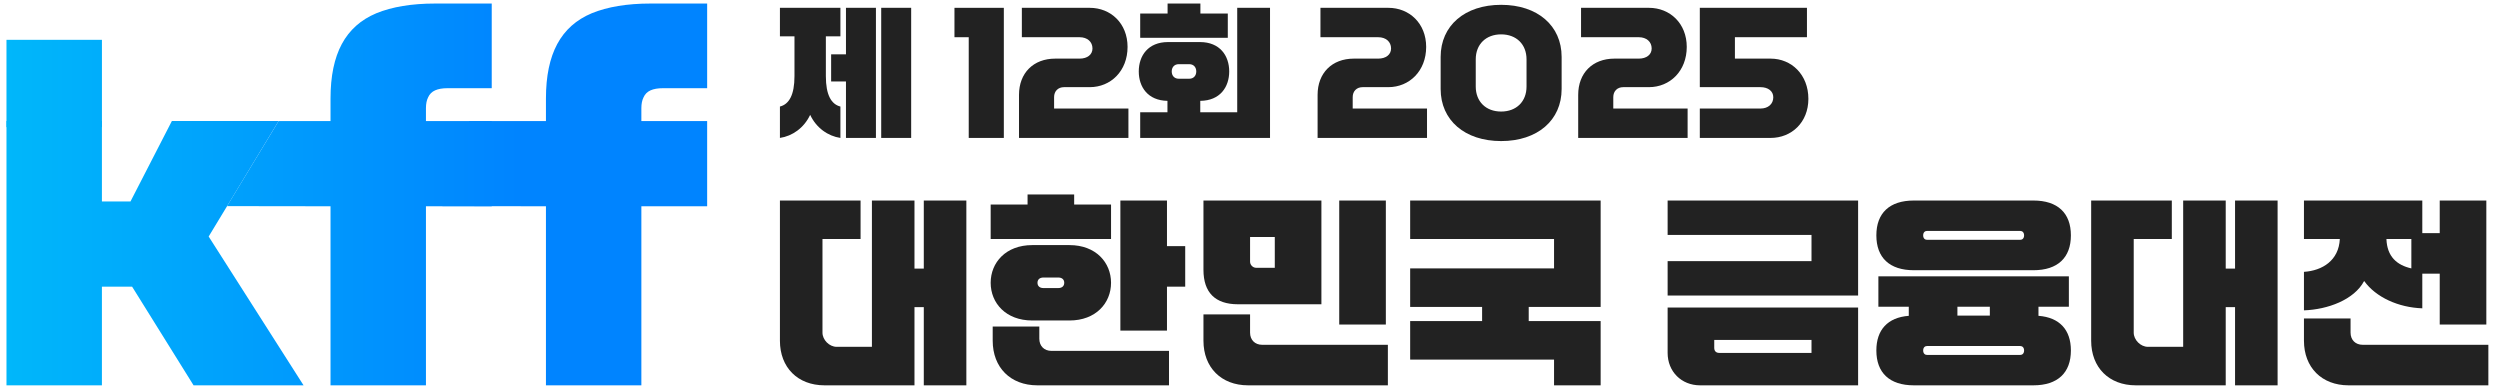
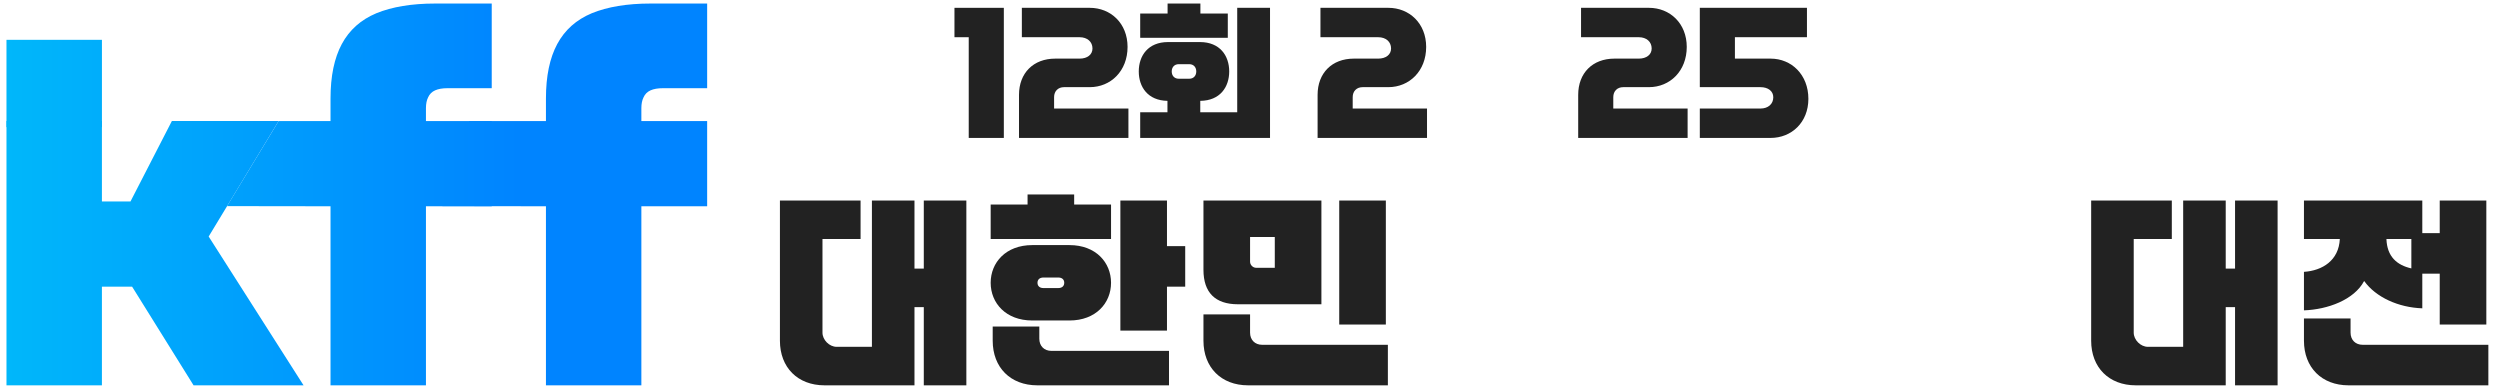
<svg xmlns="http://www.w3.org/2000/svg" width="201" height="31" viewBox="0 0 201 31" fill="none">
  <path d="M26.574 30.98V16.584L18.252 16.572L22.399 9.735H26.574V7.914C26.574 6.123 26.877 4.663 27.484 3.536C28.091 2.409 29.016 1.585 30.258 1.065C31.53 0.545 33.105 0.285 34.983 0.285H39.535V7.091H35.98C35.576 7.091 35.243 7.148 34.983 7.264C34.723 7.38 34.535 7.567 34.42 7.828C34.304 8.059 34.246 8.348 34.246 8.694V9.735H39.535V16.584H34.246V30.98H26.574Z" fill="url(#paint0_linear_6031_192)" />
  <path d="M43.894 30.98V16.584L35.571 16.572L37.719 9.735H43.894V7.914C43.894 6.123 44.197 4.663 44.804 3.536C45.411 2.409 46.336 1.585 47.578 1.065C48.85 0.545 50.425 0.285 52.303 0.285H56.855V7.091H53.3C52.896 7.091 52.563 7.148 52.303 7.264C52.043 7.38 51.855 7.567 51.74 7.828C51.624 8.059 51.566 8.348 51.566 8.694V9.735H56.855V16.584H51.566V30.98H43.894Z" fill="url(#paint1_linear_6031_192)" />
  <path d="M8.194 16.198H10.491L13.819 9.729H22.402L16.777 19.016L24.406 30.98H15.563L10.621 23.047H8.194V30.98H0.521V9.729H8.194V16.198Z" fill="url(#paint2_linear_6031_192)" />
  <path d="M0.521 3.202H8.195V10.223H0.521V3.202Z" fill="url(#paint3_linear_6031_192)" />
  <path d="M145.279 0.629V2.992H139.487V4.713H142.354C144.041 4.713 145.394 6.009 145.394 7.947C145.394 9.84 144.041 11.09 142.354 11.09H136.665V8.727H141.54C142.16 8.727 142.572 8.36 142.572 7.821C142.572 7.328 142.16 7.007 141.54 7.007H136.665V0.629H145.279Z" fill="#222222" />
  <path d="M135.684 11.09H126.887V7.626C126.887 5.871 128.045 4.713 129.8 4.713H131.762C132.381 4.713 132.794 4.391 132.794 3.898C132.794 3.359 132.381 2.992 131.762 2.992H127.116V0.629H132.576C134.262 0.629 135.615 1.879 135.615 3.772C135.615 5.71 134.262 7.007 132.576 7.007H130.511C130.03 7.007 129.708 7.328 129.708 7.809V8.727H135.684V11.09Z" fill="#222222" />
-   <path d="M120.691 0.388C123.616 0.388 125.555 2.063 125.555 4.575V7.156C125.555 9.668 123.616 11.342 120.691 11.342C117.767 11.342 115.828 9.668 115.828 7.156V4.575C115.828 2.063 117.767 0.388 120.691 0.388ZM120.691 8.968C121.919 8.968 122.733 8.165 122.733 6.961V4.77C122.733 3.566 121.919 2.763 120.691 2.763C119.464 2.763 118.65 3.566 118.65 4.77V6.961C118.65 8.165 119.464 8.968 120.691 8.968Z" fill="#222222" />
  <path d="M114.732 11.09H105.935V7.626C105.935 5.871 107.093 4.713 108.848 4.713H110.81C111.429 4.713 111.842 4.391 111.842 3.898C111.842 3.359 111.429 2.992 110.81 2.992H106.164V0.629H111.624C113.31 0.629 114.664 1.879 114.664 3.772C114.664 5.71 113.31 7.007 111.624 7.007H109.559C109.078 7.007 108.757 7.328 108.757 7.809V8.727H114.732V11.09Z" fill="#222222" />
  <path d="M91.672 9.025H93.863V8.108C92.291 8.085 91.557 6.995 91.557 5.745C91.557 4.483 92.303 3.382 93.909 3.382H96.478C98.084 3.382 98.829 4.483 98.829 5.745C98.829 6.995 98.095 8.096 96.501 8.108V9.025H99.472V0.629H102.11V11.09H91.672V9.025ZM91.672 1.088H93.874V0.285H96.512V1.088H98.715V3.038H91.672V1.088ZM94.207 5.745C94.207 6.089 94.425 6.33 94.769 6.33H95.618C95.962 6.33 96.18 6.089 96.18 5.745C96.18 5.401 95.962 5.16 95.618 5.16H94.769C94.425 5.16 94.207 5.401 94.207 5.745Z" fill="#222222" />
  <path d="M90.725 11.09H81.928V7.626C81.928 5.871 83.086 4.713 84.841 4.713H86.803C87.422 4.713 87.835 4.391 87.835 3.898C87.835 3.359 87.422 2.992 86.803 2.992H82.157V0.629H87.617C89.303 0.629 90.656 1.879 90.656 3.772C90.656 5.71 89.303 7.007 87.617 7.007H85.552C85.071 7.007 84.749 7.328 84.749 7.809V8.727H90.725V11.09Z" fill="#222222" />
  <path d="M80.708 11.09H77.886V2.992H76.739V0.629H80.708V11.09Z" fill="#222222" />
-   <path d="M62.706 11.09V8.566C63.44 8.383 63.876 7.637 63.876 6.123V2.923H62.706V0.629H67.569V2.923H66.399V6.123C66.399 7.637 66.835 8.383 67.569 8.566V11.09C66.571 10.941 65.63 10.287 65.137 9.232C64.644 10.287 63.703 10.941 62.706 11.09ZM70.425 0.629V11.09H68.016V6.548H66.823V4.368H68.016V0.629H70.425ZM73.258 11.09H70.849V0.629H73.258V11.09Z" fill="#222222" />
  <path d="M196.154 26.093V22.003H194.753V24.789C192.847 24.724 191.022 23.91 190.077 22.59C189.278 24.105 187.144 24.887 185.238 24.952V21.857C186.721 21.759 188.04 20.944 188.122 19.217H185.238V16.122H194.753V18.745H196.154V16.122H199.901V26.093H196.154ZM185.238 25.604H188.985V26.744C188.985 27.331 189.376 27.722 189.963 27.722H200.064V30.98H188.822C186.672 30.98 185.238 29.547 185.238 27.396V25.604ZM193.873 21.58V19.217H191.869C191.918 20.635 192.716 21.319 193.873 21.58Z" fill="#222222" />
  <path d="M183.119 30.98H179.698V24.692H178.948V30.98H171.714C169.564 30.98 168.13 29.547 168.13 27.396V16.122H174.614V19.217H171.551V26.744C171.551 27.331 172.105 27.885 172.692 27.885H175.527V16.122H178.948V21.596H179.698V16.122H183.119V30.98Z" fill="#222222" />
-   <path d="M151.022 22.215H166.337V24.659H163.893V25.392C165.588 25.522 166.5 26.516 166.5 28.178C166.5 29.97 165.441 30.98 163.486 30.98H153.873C151.918 30.98 150.859 29.97 150.859 28.178C150.859 26.516 151.772 25.522 153.466 25.392V24.659H151.022V22.215ZM150.859 18.924C150.859 17.132 151.918 16.122 153.873 16.122H163.486C165.441 16.122 166.5 17.132 166.5 18.924C166.5 20.716 165.441 21.726 163.486 21.726H153.873C151.918 21.726 150.859 20.716 150.859 18.924ZM154.623 28.178C154.623 28.422 154.769 28.537 154.932 28.537H162.427C162.59 28.537 162.737 28.422 162.737 28.178C162.737 27.934 162.59 27.82 162.427 27.82H154.932C154.769 27.82 154.623 27.934 154.623 28.178ZM154.623 18.924C154.623 19.168 154.769 19.282 154.932 19.282H162.427C162.59 19.282 162.737 19.168 162.737 18.924C162.737 18.68 162.59 18.566 162.427 18.566H154.932C154.769 18.566 154.623 18.68 154.623 18.924ZM157.376 25.376H159.983V24.659H157.376V25.376Z" fill="#222222" />
-   <path d="M134.077 24.724H149.392V30.98H136.684C135.185 30.98 134.077 29.872 134.077 28.374V24.724ZM134.077 20.993H145.645V18.891H134.077V16.122H149.392V23.763H134.077V20.993ZM137.825 27.331V27.966C137.825 28.227 137.971 28.374 138.232 28.374H145.645V27.331H137.825Z" fill="#222222" />
-   <path d="M113.377 24.675V21.58H124.945V19.217H113.377V16.122H128.692V24.675H122.909V25.816H128.692V30.98H124.945V28.911H113.377V25.816H119.161V24.675H113.377Z" fill="#222222" />
  <path d="M107.674 26.093V16.122H111.422V26.093H107.674ZM96.758 25.278H100.506V26.744C100.506 27.331 100.897 27.722 101.483 27.722H111.585V30.98H100.343C98.192 30.98 96.758 29.547 96.758 27.396V25.278ZM96.758 16.122H106.241V24.463H99.528C97.703 24.463 96.758 23.518 96.758 21.694V16.122ZM100.506 21.042C100.506 21.303 100.734 21.531 100.994 21.531H102.493V19.054H100.506V21.042Z" fill="#222222" />
  <path d="M82.99 25.767C80.872 25.767 79.65 24.366 79.65 22.736C79.65 21.107 80.872 19.706 82.99 19.706H85.988C88.106 19.706 89.328 21.107 89.328 22.736C89.328 24.366 88.106 25.767 85.988 25.767H82.99ZM79.813 26.256H83.561V27.233C83.561 27.82 83.952 28.211 84.538 28.211H93.988V30.98H83.398C81.247 30.98 79.813 29.547 79.813 27.396V26.256ZM90.078 26.581V16.122H93.825V19.787H95.291V23.046H93.825V26.581H90.078ZM79.65 16.447H82.616V15.633H86.363V16.447H89.328V19.217H79.65V16.447ZM83.414 22.736C83.414 23.013 83.61 23.16 83.887 23.16H85.092C85.369 23.16 85.565 23.013 85.565 22.736C85.565 22.459 85.369 22.313 85.092 22.313H83.887C83.61 22.313 83.414 22.459 83.414 22.736Z" fill="#222222" />
  <path d="M77.695 30.98H74.273V24.692H73.524V30.98H66.29C64.139 30.98 62.706 29.547 62.706 27.396V16.122H69.19V19.217H66.127V26.744C66.127 27.331 66.681 27.885 67.267 27.885H70.102V16.122H73.524V21.596H74.273V16.122H77.695V30.98Z" fill="#222222" />
  <defs>
    <linearGradient id="paint0_linear_6031_192" x1="0.521" y1="15.633" x2="41.749" y2="15.633" gradientUnits="userSpaceOnUse">
      <stop stop-color="#00B7FA" />
      <stop offset="1" stop-color="#0084FF" />
    </linearGradient>
    <linearGradient id="paint1_linear_6031_192" x1="0.521" y1="15.633" x2="41.749" y2="15.633" gradientUnits="userSpaceOnUse">
      <stop stop-color="#00B7FA" />
      <stop offset="1" stop-color="#0084FF" />
    </linearGradient>
    <linearGradient id="paint2_linear_6031_192" x1="0.521" y1="15.633" x2="41.749" y2="15.633" gradientUnits="userSpaceOnUse">
      <stop stop-color="#00B7FA" />
      <stop offset="1" stop-color="#0084FF" />
    </linearGradient>
    <linearGradient id="paint3_linear_6031_192" x1="0.521" y1="15.633" x2="41.749" y2="15.633" gradientUnits="userSpaceOnUse">
      <stop stop-color="#00B7FA" />
      <stop offset="1" stop-color="#0084FF" />
    </linearGradient>
  </defs>
</svg>